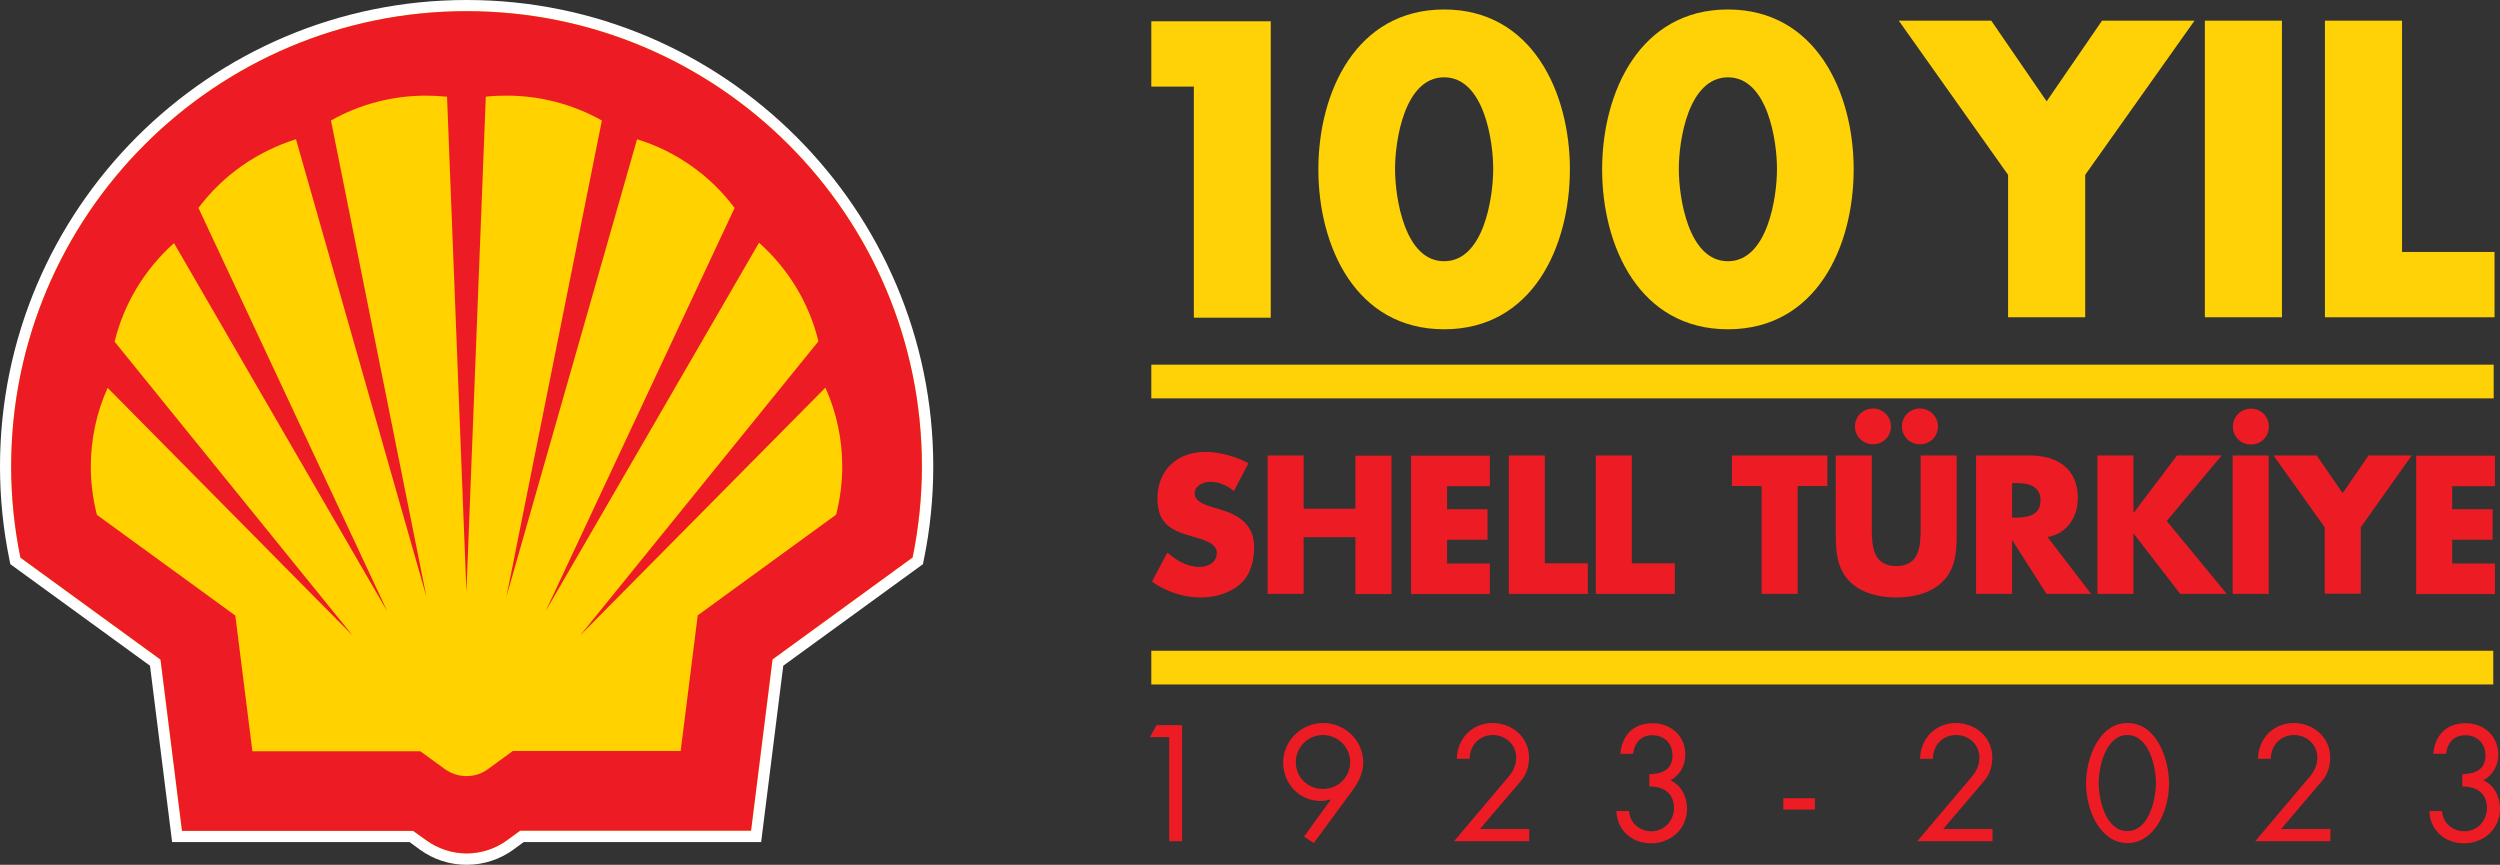
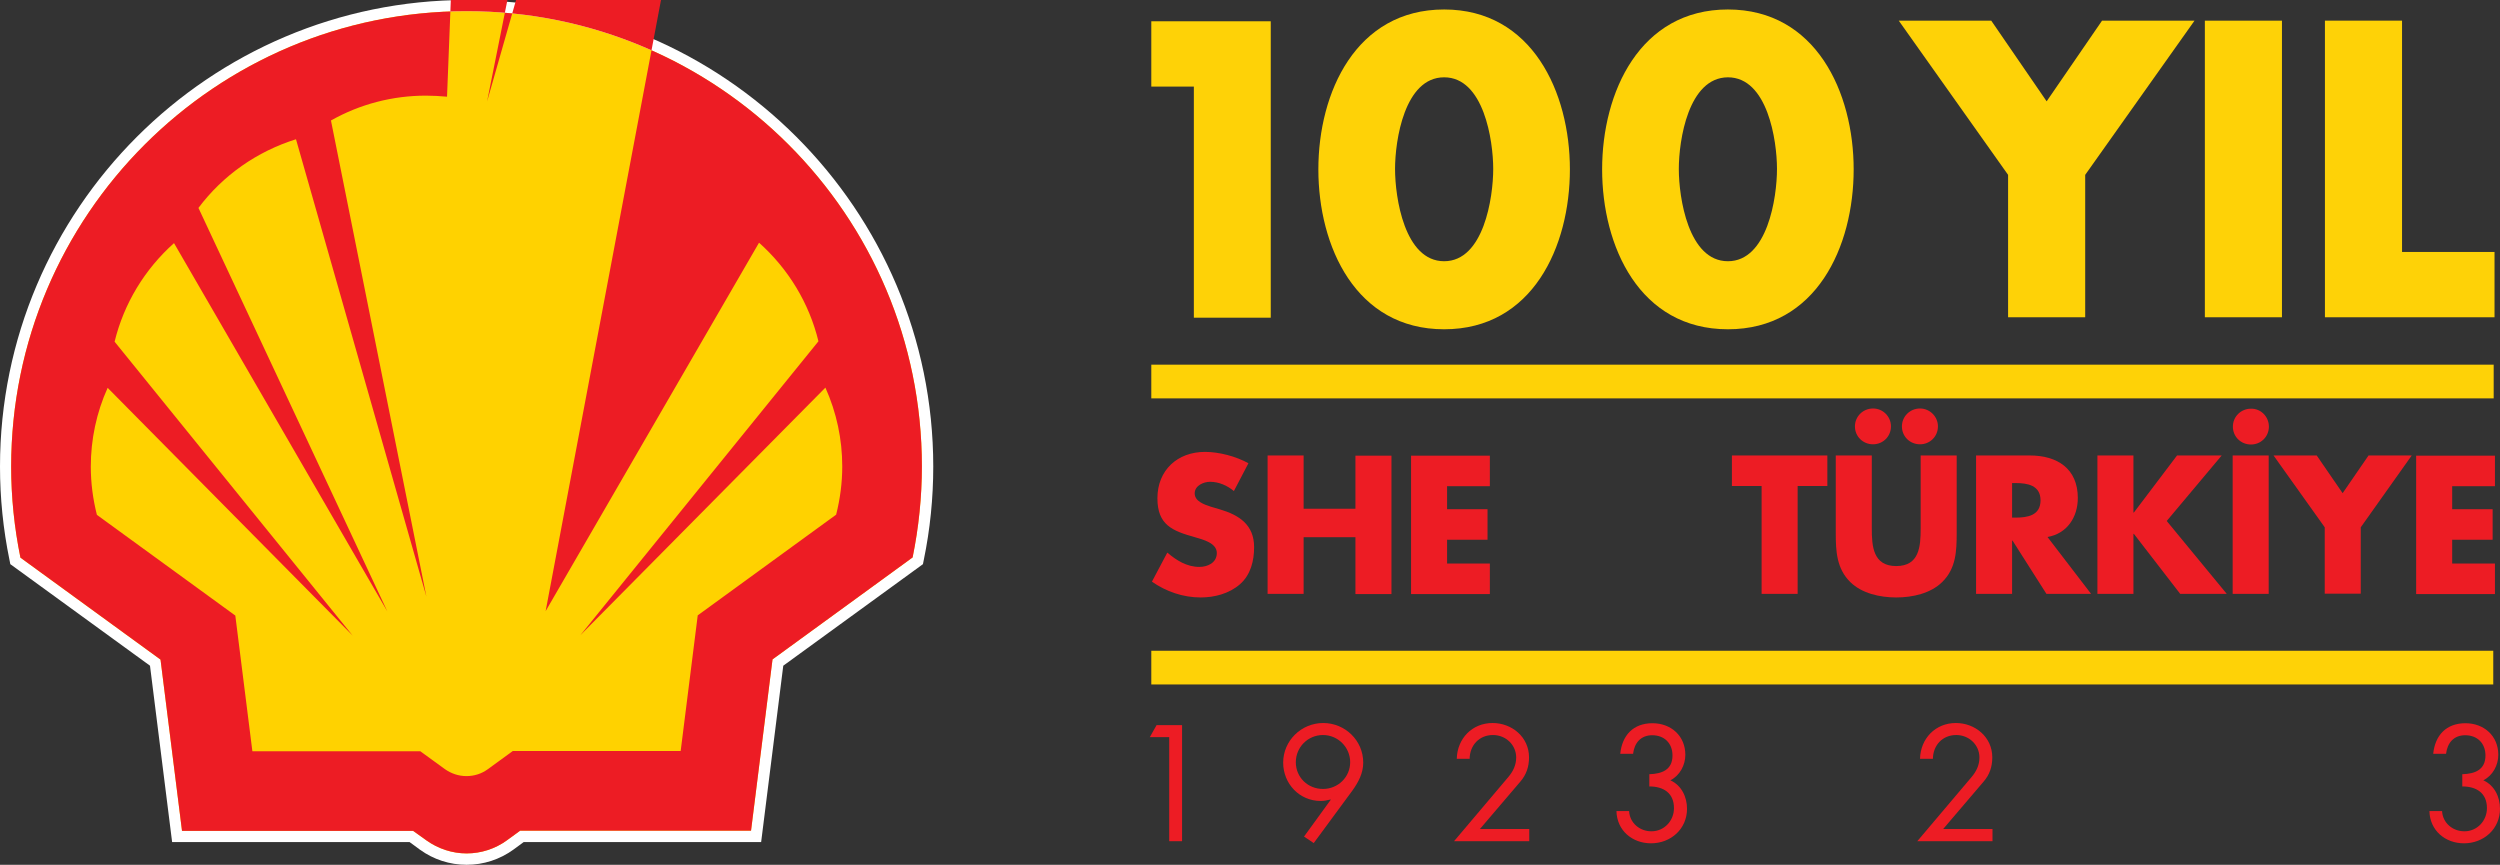
<svg xmlns="http://www.w3.org/2000/svg" version="1.1" id="Layer_1" x="0px" y="0px" viewBox="0 0 1186.7 410.5" style="enable-background:new 0 0 1186.7 410.5;" xml:space="preserve">
  <rect x="0" y="0" width="1186.7" height="410.5" fill="#333333" stroke="none" />
  <style type="text/css">
	.st0{fill:#FED207;}
	.st1{fill:#ED1C24;}
	.st2{fill:#FFFFFF;}
	.st3{fill:#FFD200;}
	.st4{fill-rule:evenodd;clip-rule:evenodd;fill:#ED1C24;}
</style>
  <g>
    <g>
      <polygon class="st0" points="546.5,41.1 546.5,10.1 603.2,10.1 603.2,150.8 566.7,150.8 566.7,41.1   " />
      <g>
        <path class="st0" d="M745.2,80.4c0,36.6-17.7,75.9-59.7,75.9c-42,0-59.7-39.4-59.7-75.9c0-36.6,17.9-75.9,59.7-75.9     C727.3,4.5,745.2,43.9,745.2,80.4 M662.2,80.2c0,13.6,4.5,43.8,23.3,43.8s23.3-30.2,23.3-43.8c0-13.6-4.5-43.5-23.3-43.5     S662.2,66.6,662.2,80.2" />
        <path class="st0" d="M879.9,80.4c0,36.6-17.7,75.9-59.7,75.9c-42,0-59.7-39.4-59.7-75.9c0-36.6,17.9-75.9,59.7-75.9     C862,4.5,879.9,43.9,879.9,80.4 M796.9,80.2c0,13.6,4.5,43.8,23.3,43.8c18.8,0,23.3-30.2,23.3-43.8c0-13.6-4.5-43.5-23.3-43.5     C801.4,36.8,796.9,66.6,796.9,80.2" />
        <rect x="546.5" y="173.1" class="st0" width="637.2" height="16" />
        <rect x="546.5" y="308.9" class="st0" width="637" height="16" />
      </g>
      <g>
        <path class="st0" d="M901.3,9.8h43.9l26.3,38.3l26.3-38.3h43.9L989.8,83v67.6h-36.6V83L901.3,9.8z" />
        <path class="st0" d="M1083.2,150.6h-36.6V9.8h36.6V150.6z" />
        <path class="st0" d="M1140.2,119.6h43.9v31h-80.5V9.8h36.6V119.6z" />
      </g>
      <g>
        <path class="st1" d="M585.7,233.1c-3.1-2.6-7.1-4.4-11.3-4.4c-3.1,0-7.3,1.8-7.3,5.5c0,3.8,4.6,5.3,7.6,6.3l4.4,1.3     c9.1,2.7,16.2,7.3,16.2,17.9c0,6.5-1.6,13.2-6.8,17.7c-5.1,4.4-12,6.2-18.6,6.2c-8.3,0-16.4-2.8-23.1-7.5l7.3-13.8     c4.3,3.7,9.3,6.8,15.2,6.8c4,0,8.3-2,8.3-6.6c0-4.8-6.7-6.4-10.4-7.5c-10.7-3-17.8-5.8-17.8-18.5c0-13.3,9.5-22,22.6-22     c6.6,0,14.7,2.1,20.6,5.4L585.7,233.1z" />
        <path class="st1" d="M643.4,241.6v-25.3h17.1v65.7h-17.1V255h-24.6v26.9h-17.1v-65.7h17.1v25.3H643.4z" />
        <path class="st1" d="M686.9,230.7v11h19.2v14.5h-19.2v11.3h20.3v14.5h-37.4v-65.7h37.4v14.5H686.9z" />
-         <path class="st1" d="M733.2,267.4h20.5v14.5h-37.5v-65.7h17.1V267.4z" />
-         <path class="st1" d="M774.5,267.4H795v14.5h-37.5v-65.7h17.1V267.4z" />
        <path class="st1" d="M853.3,281.9h-17.1v-51.2h-14.1v-14.5h45.3v14.5h-14.1V281.9z" />
        <path class="st1" d="M928.8,216.2v36.9c0,8.4-0.3,16.8-6.9,23.2c-5.5,5.4-14.1,7.3-21.8,7.3s-16.3-1.9-21.8-7.3     c-6.5-6.4-6.9-14.7-6.9-23.2v-36.9h17.1v34.6c0,8.5,0.6,17.9,11.6,17.9s11.6-9.3,11.6-17.9v-34.6H928.8z M897.6,202.4     c0,4.8-3.8,8.5-8.5,8.5c-4.8,0-8.6-3.7-8.6-8.5c0-4.7,3.8-8.5,8.6-8.5C893.8,193.9,897.6,197.7,897.6,202.4z M919.9,202.4     c0,4.8-3.8,8.5-8.5,8.5c-4.8,0-8.6-3.7-8.6-8.5c0-4.7,3.8-8.5,8.6-8.5C916,193.9,919.9,197.7,919.9,202.4z" />
        <path class="st1" d="M992.6,281.9h-21.2l-16.1-25.3h-0.2v25.3H938v-65.7h25.5c13,0,22.8,6.2,22.8,20.2c0,9.1-5.1,16.9-14.4,18.5     L992.6,281.9z M955.1,229.3v16.4h1.7c5.6,0,11.8-1,11.8-8.2s-6.3-8.2-11.8-8.2H955.1z" />
        <path class="st1" d="M1033.4,216.2h21.2l-26.1,31.1l28.5,34.6h-22.1l-22-28.5h-0.2v28.5h-17.1v-65.7h17.1v27.1h0.2L1033.4,216.2z     " />
        <path class="st1" d="M1077,202.5c0,4.8-3.8,8.5-8.5,8.5c-4.8,0-8.6-3.7-8.6-8.5c0-4.7,3.8-8.5,8.6-8.5     C1073.2,193.9,1077,197.8,1077,202.5z M1076.9,281.9h-17.1v-65.7h17.1V281.9z" />
        <path class="st1" d="M1079.2,216.2h20.5l12.3,17.9l12.3-17.9h20.5l-24.2,34.1v31.5h-17.1v-31.5L1079.2,216.2z" />
        <path class="st1" d="M1164,230.7v11h19.2v14.5H1164v11.3h20.3v14.5h-37.4v-65.7h37.4v14.5H1164z" />
      </g>
      <g>
        <path class="st1" d="M545.8,349.9l3.2-5.7h12.1v55.1h-6.1v-49.4H545.8z" />
      </g>
      <g>
        <path class="st1" d="M623.6,400.2l-4.6-3.1l12.7-17.5l-0.1-0.1c-1.5,0.4-3.1,0.7-4.7,0.7c-10.1,0-17.8-8.2-17.8-18.2     c0-10.4,8.6-18.8,19-18.8c10.4,0,19,8.3,19,18.8c0,5-2.3,9.3-5.1,13.2L623.6,400.2z M615.1,361.8c0,7.2,5.7,12.7,12.9,12.7     c7.1,0,12.9-5.6,12.9-12.7c0-7.1-5.8-12.9-12.9-12.9C620.8,348.9,615.1,354.7,615.1,361.8z" />
        <path class="st1" d="M725.9,393.6v5.7h-35.7l25.8-30.5c2.2-2.6,3.7-5.6,3.7-9.2c0-6.1-5-10.7-11-10.7c-6.6,0-11,4.9-11.1,11.3     h-6.1c0.2-9.6,7.3-17,17-17c9.2,0,17.3,6.7,17.3,16.3c0,4.5-1.3,8.3-4.2,11.6l-19.1,22.4H725.9z" />
      </g>
      <g>
        <path class="st1" d="M783,367.5c5.8-0.2,10.9-2,10.9-8.9c0-5.8-3.9-9.6-9.6-9.6c-5.5,0-8.5,3.7-9.1,8.8h-6.1     c0.9-8.8,6.2-14.5,15.3-14.5c8.8,0,15.6,6,15.6,15c0,4.9-2.6,9.8-7.1,12.1c5.3,2.4,7.9,7.9,7.9,13.5c0,9.6-7.7,16.4-17.1,16.4     c-8.9,0-16.2-6.1-16.4-15.3h6c0.3,5.6,5,9.6,10.6,9.6c6.1,0,10.7-5,10.7-11c0-7.2-5-10.3-11.7-10.3V367.5z" />
      </g>
      <g>
-         <path class="st1" d="M861.5,378.9v5.4h-15v-5.4H861.5z" />
-       </g>
+         </g>
      <g>
        <path class="st1" d="M945.8,393.6v5.7h-35.7l25.8-30.5c2.2-2.6,3.7-5.6,3.7-9.2c0-6.1-5-10.7-11-10.7c-6.6,0-11,4.9-11.1,11.3     h-6.1c0.2-9.6,7.3-17,17-17c9.2,0,17.3,6.7,17.3,16.3c0,4.5-1.3,8.3-4.2,11.6l-19.1,22.4H945.8z" />
      </g>
      <g>
-         <path class="st1" d="M1029.6,371.8c0,13.6-7.2,28.4-19.7,28.4s-19.7-14.8-19.7-28.4c0-11.3,5.8-28.6,19.7-28.6     S1029.6,360.5,1029.6,371.8z M996.2,372.1c0.1,7.7,3.4,22.4,13.6,22.4s13.4-14.7,13.6-22.4c0.1-7.8-3.2-23.2-13.6-23.2     C999.5,348.9,996.1,364.3,996.2,372.1z" />
-       </g>
+         </g>
      <g>
-         <path class="st1" d="M1106.2,393.6v5.7h-35.7l25.8-30.5c2.2-2.6,3.7-5.6,3.7-9.2c0-6.1-5-10.7-11-10.7c-6.6,0-11,4.9-11.1,11.3     h-6.1c0.2-9.6,7.3-17,17-17c9.2,0,17.3,6.7,17.3,16.3c0,4.5-1.3,8.3-4.2,11.6l-19.1,22.4H1106.2z" />
        <path class="st1" d="M1168.9,367.5c5.8-0.2,10.9-2,10.9-8.9c0-5.8-3.9-9.6-9.6-9.6c-5.5,0-8.5,3.7-9.1,8.8h-6.1     c0.9-8.8,6.2-14.5,15.3-14.5c8.8,0,15.6,6,15.6,15c0,4.9-2.6,9.8-7.1,12.1c5.3,2.4,7.9,7.9,7.9,13.5c0,9.6-7.7,16.4-17.1,16.4     c-8.9,0-16.2-6.1-16.4-15.3h6c0.3,5.6,5,9.6,10.6,9.6c6.1,0,10.7-5,10.7-11c0-7.2-5-10.3-11.7-10.3V367.5z" />
      </g>
    </g>
    <g>
      <path class="st2" d="M221.5,410.5c-8,0-15.7-2.5-22.2-7.2l-4.9-3.6H81.7l-10.5-83.7L4.9,267.8l-0.4-2c-3-14.6-4.5-29.5-4.5-44.3    C0,99.4,99.4,0,221.5,0S443,99.4,443,221.5c0,14.9-1.5,29.8-4.5,44.3l-0.4,2l-66.3,48.2l-10.5,83.7H248.6l-4.9,3.6    C237.2,408,229.5,410.5,221.5,410.5 M91.1,389.1h106.7l7.7,5.6c9.3,6.8,22.5,6.8,31.9,0l7.7-5.6h106.7l9.9-78.9l66.7-48.5    c2.6-13.2,3.8-26.7,3.8-40.1c0-116.2-94.6-210.8-210.8-210.8c-116.2,0-210.8,94.6-210.8,210.8c0,13.4,1.3,26.9,3.9,40.1l66.7,48.5    L91.1,389.1z" />
      <path class="st3" d="M196.1,394.4H86.4l-10.2-81.3L9.7,264.7c-2.9-14.2-4.4-28.7-4.4-43.2C5.3,102.2,102.2,5.3,221.5,5.3    c119.3,0,216.1,96.8,216.1,216.1c0,14.5-1.5,29-4.4,43.2l-66.5,48.4l-10.2,81.3H246.9l-6.3,4.6c-5.5,4-12.2,6.2-19.1,6.2    c-6.9,0-13.5-2.2-19.1-6.2L196.1,394.4z" />
-       <path class="st4" d="M196.1,394.4H86.4l-10.2-81.3L9.7,264.7c-2.9-14.2-4.4-28.7-4.4-43.2C5.3,102.2,102.2,5.3,221.5,5.3    s216.1,96.8,216.1,216.1c0,14.5-1.5,29-4.4,43.2l-66.5,48.4l-10.2,81.3H246.9l-6.3,4.6c-5.5,4-12.2,6.2-19.1,6.2    c-6.8,0-13.5-2.2-19.1-6.2L196.1,394.4z M199.5,356.6h-79.7l-8.1-64.4l-65.7-47.8c-1.9-7.5-2.9-15.2-2.9-22.9    c0-12.9,2.7-25.7,8-37.4l116.3,117.6l-113-139.5c4.4-18.1,14.3-34.4,28.2-46.8l101.3,174.9L94.2,98.7    c11.6-15.5,27.8-26.8,46.3-32.6l61.9,217.1l-45.3-226c13.8-7.8,29.3-11.8,45.1-11.8c3.3,0,6.7,0.2,10,0.5l9.2,235l9.2-235    c3.3-0.4,6.7-0.5,10-0.5c15.8,0,31.4,4.1,45.1,11.8l-45.3,226l62-217.1c18.5,5.7,34.7,17.1,46.3,32.6L259,290.1l101.3-174.9    c13.9,12.4,23.8,28.7,28.2,46.8l-113,139.5L391.8,184c5.3,11.8,8,24.5,8,37.4c0,7.7-1,15.4-2.9,22.9l-65.7,47.8l-8.1,64.4h-79.7    l-11.8,8.6c-3,2.2-6.5,3.3-10.2,3.3c-3.7,0-7.2-1.2-10.2-3.3L199.5,356.6z" />
+       <path class="st4" d="M196.1,394.4H86.4l-10.2-81.3L9.7,264.7c-2.9-14.2-4.4-28.7-4.4-43.2C5.3,102.2,102.2,5.3,221.5,5.3    s216.1,96.8,216.1,216.1c0,14.5-1.5,29-4.4,43.2l-66.5,48.4l-10.2,81.3H246.9l-6.3,4.6c-5.5,4-12.2,6.2-19.1,6.2    c-6.8,0-13.5-2.2-19.1-6.2L196.1,394.4z M199.5,356.6h-79.7l-8.1-64.4l-65.7-47.8c-1.9-7.5-2.9-15.2-2.9-22.9    c0-12.9,2.7-25.7,8-37.4l116.3,117.6l-113-139.5c4.4-18.1,14.3-34.4,28.2-46.8l101.3,174.9L94.2,98.7    c11.6-15.5,27.8-26.8,46.3-32.6l61.9,217.1l-45.3-226c13.8-7.8,29.3-11.8,45.1-11.8c3.3,0,6.7,0.2,10,0.5l9.2-235    c3.3-0.4,6.7-0.5,10-0.5c15.8,0,31.4,4.1,45.1,11.8l-45.3,226l62-217.1c18.5,5.7,34.7,17.1,46.3,32.6L259,290.1l101.3-174.9    c13.9,12.4,23.8,28.7,28.2,46.8l-113,139.5L391.8,184c5.3,11.8,8,24.5,8,37.4c0,7.7-1,15.4-2.9,22.9l-65.7,47.8l-8.1,64.4h-79.7    l-11.8,8.6c-3,2.2-6.5,3.3-10.2,3.3c-3.7,0-7.2-1.2-10.2-3.3L199.5,356.6z" />
    </g>
  </g>
</svg>